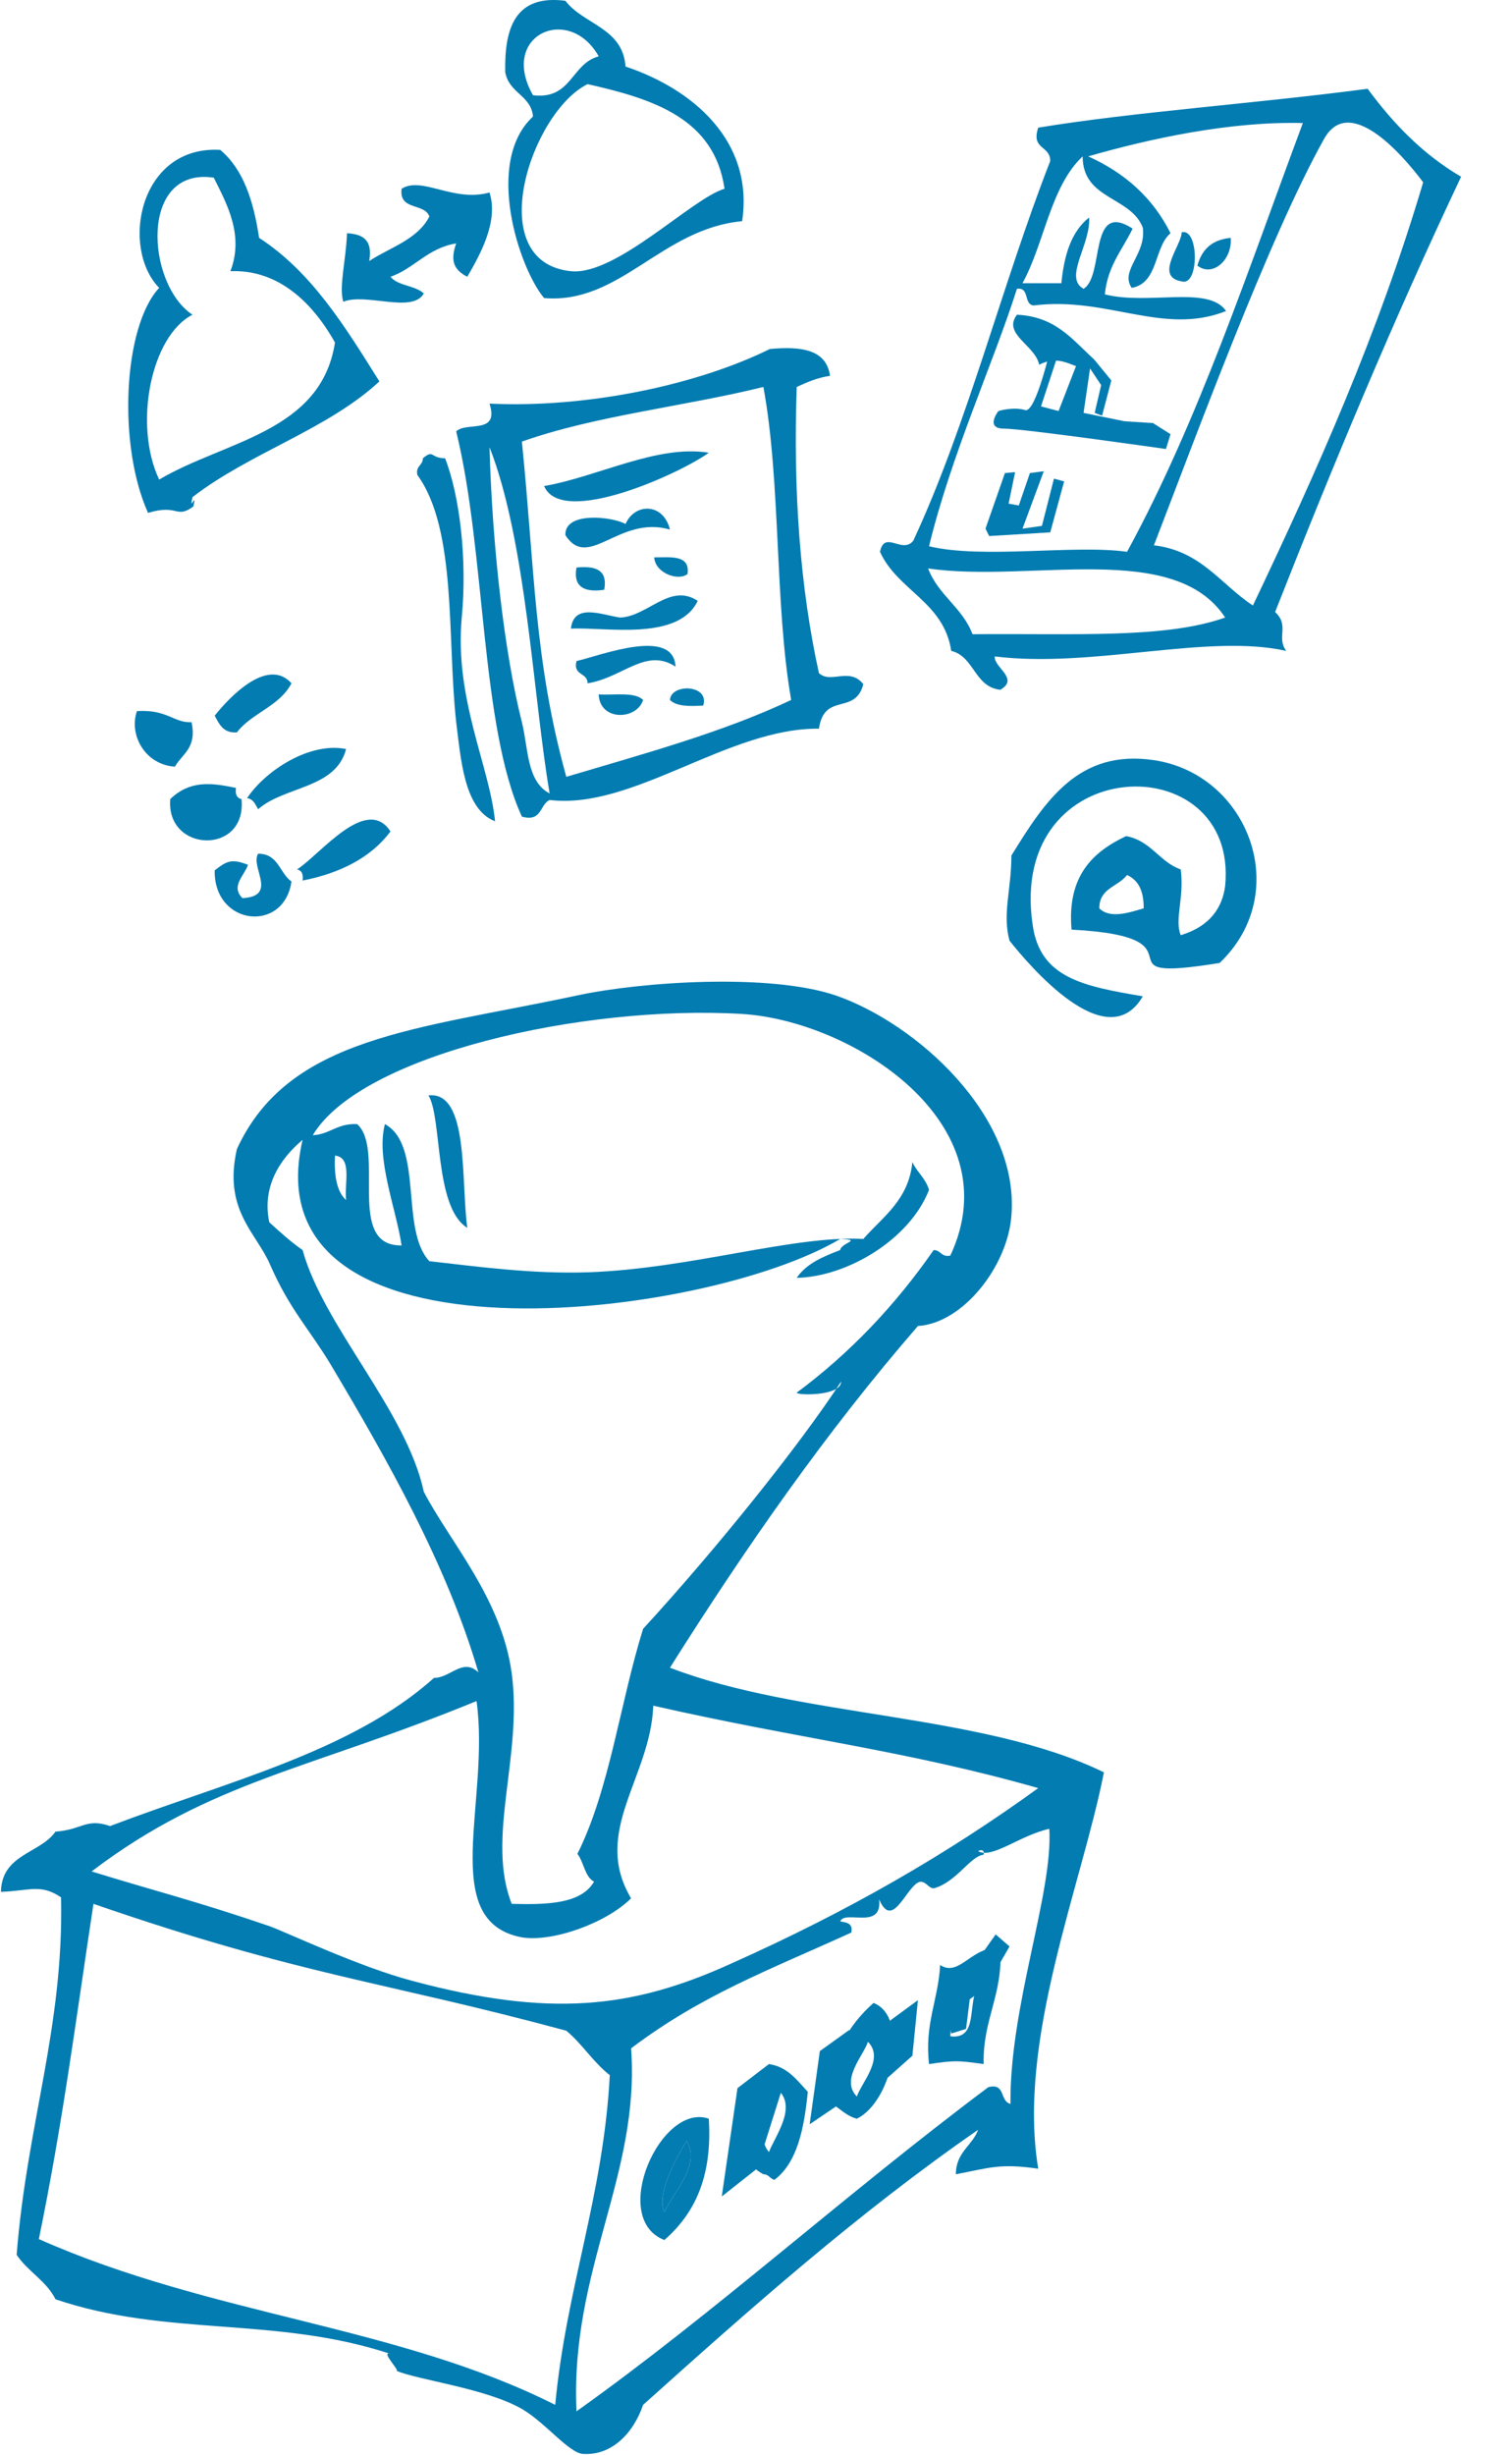
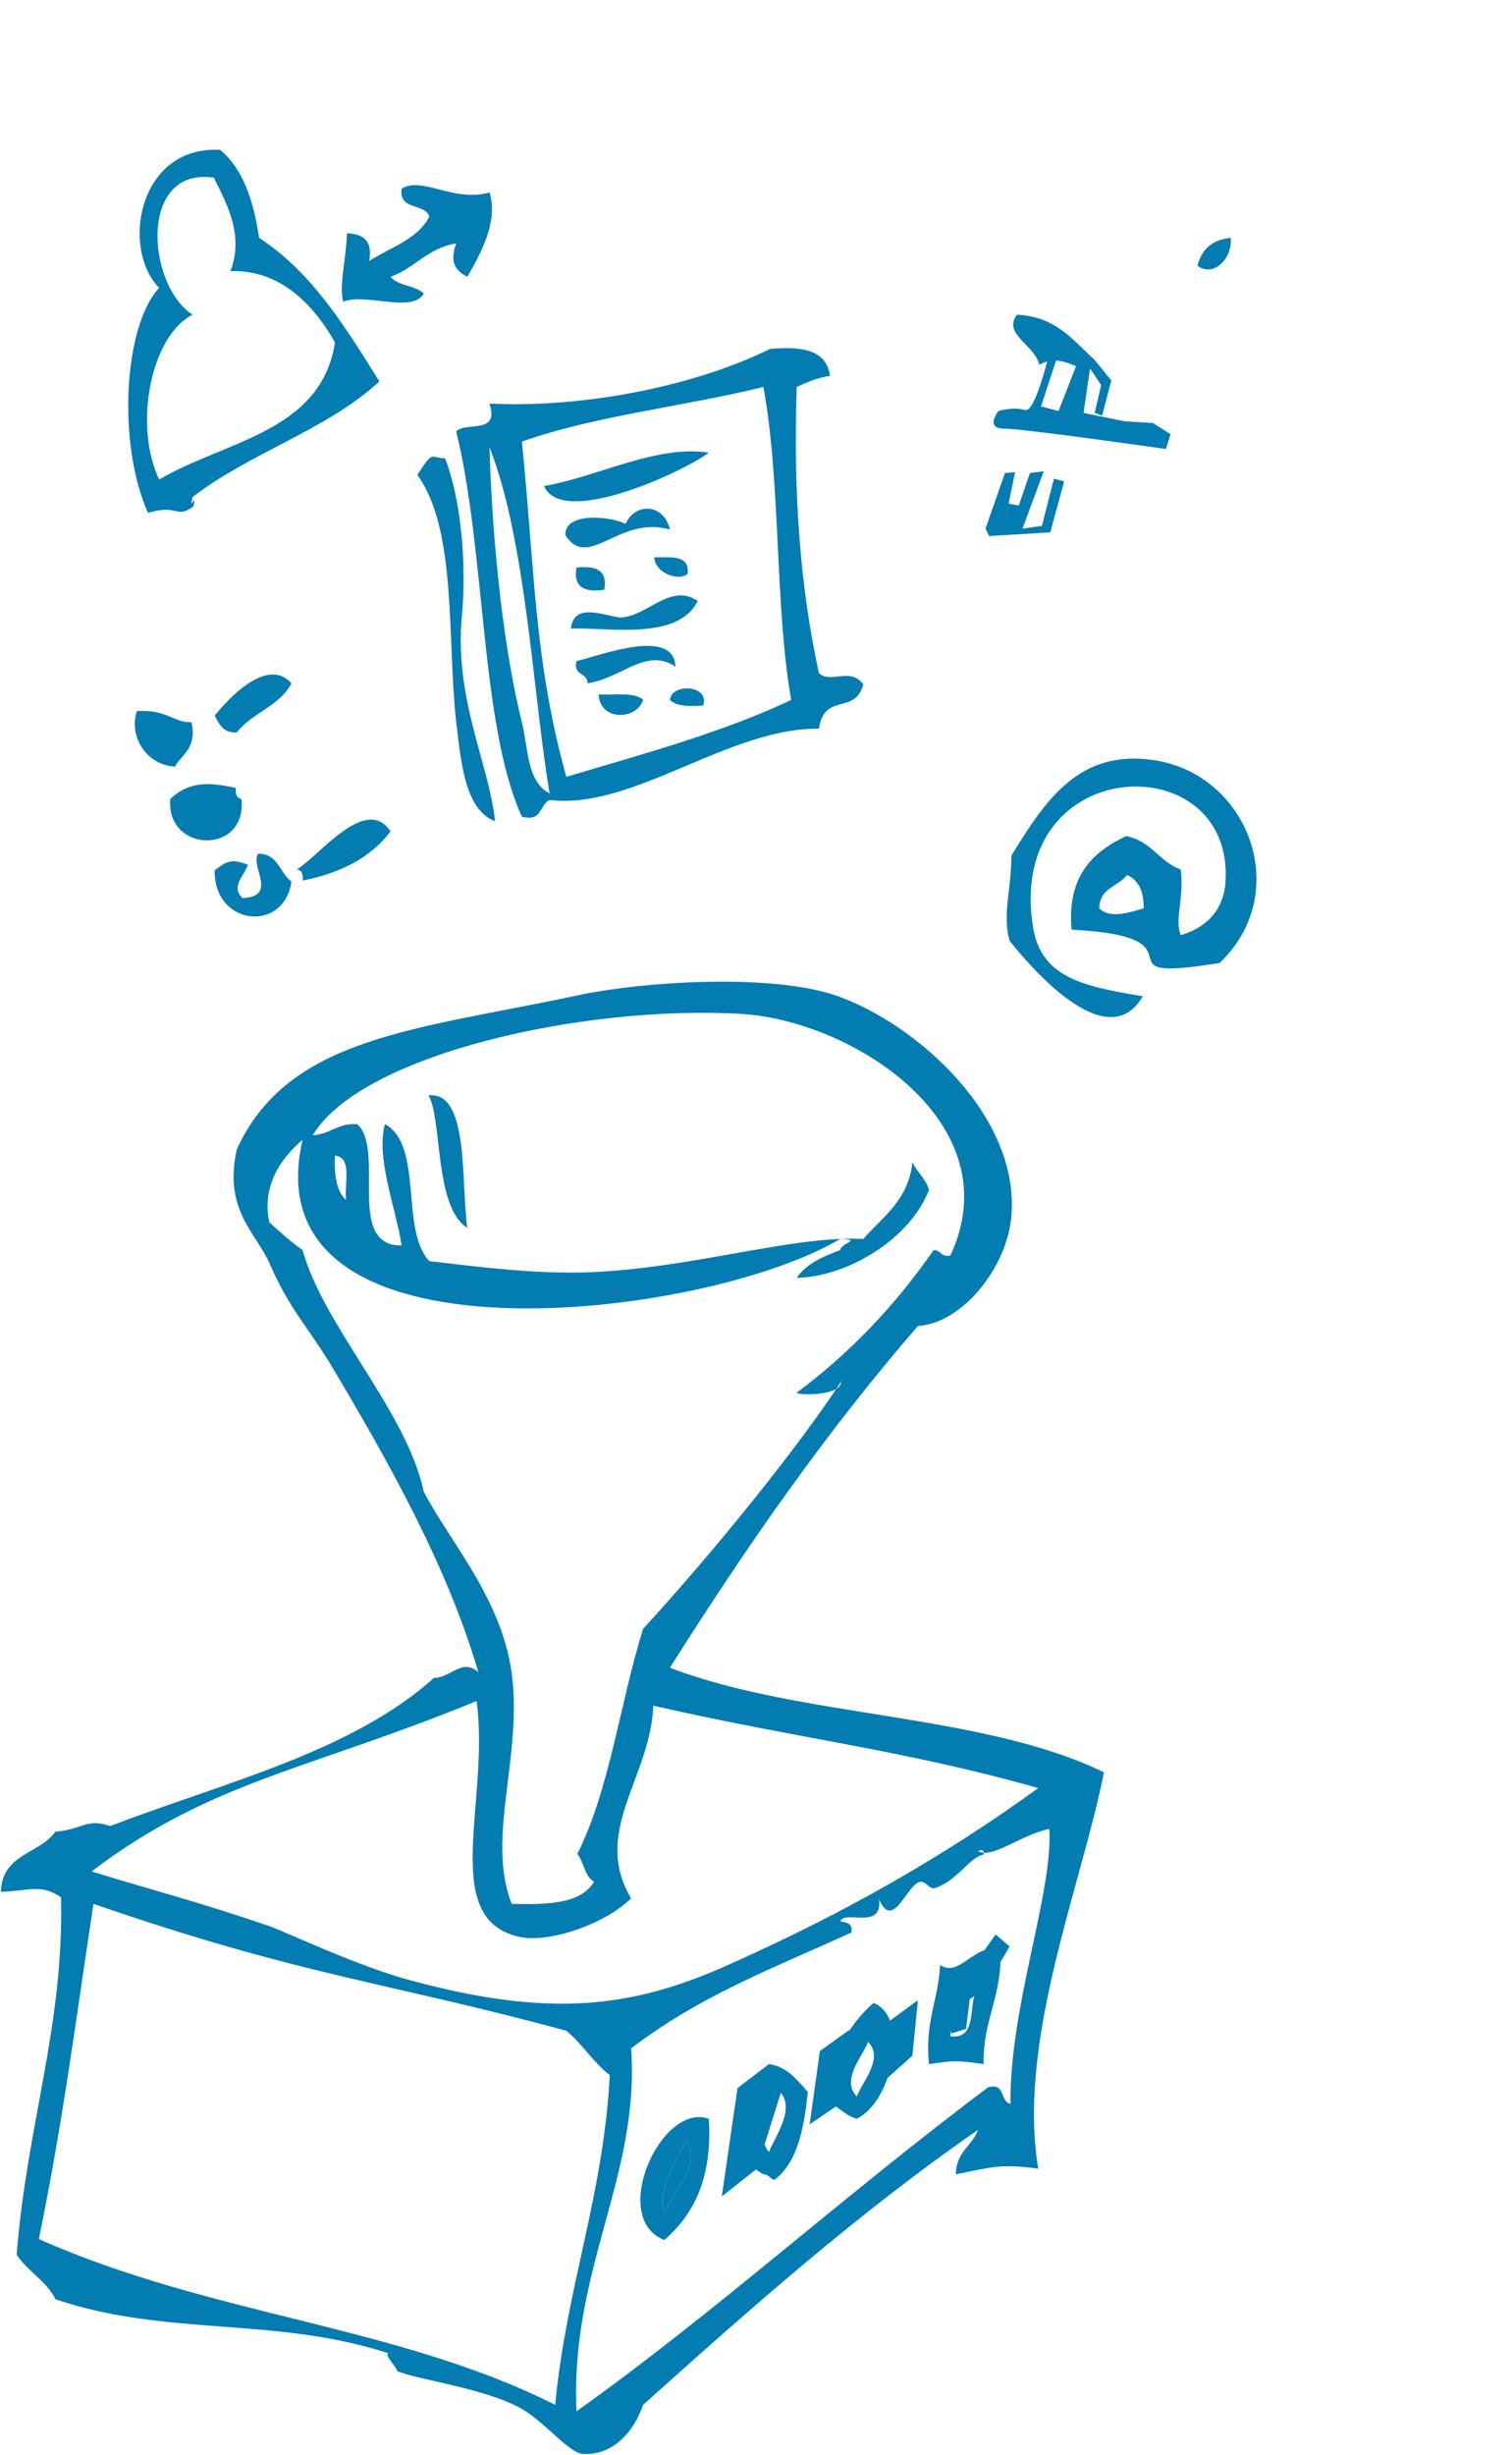
<svg xmlns="http://www.w3.org/2000/svg" version="1.1" id="Ebene_1" x="0px" y="0px" viewBox="0 0 163.4 264.9" style="enable-background:new 0 0 163.4 264.9;" xml:space="preserve" width="180" height="292">
  <style type="text/css">
	.st0{fill-rule:evenodd;clip-rule:evenodd;fill:#037CB1;}
</style>
-   <path class="st0" d="M80.2,23.8c-8.7,0.8-13.2,9-21.4,8.3c-2.7-3.2-6.5-14.7-1.2-19.6c-0.2-2.3-2.6-2.5-3-4.8  c-0.1-4.8,1.1-8.4,6.5-7.7c2,2.6,6.2,2.9,6.5,7.1C74.8,9.5,81.5,15.1,80.2,23.8z M57.6,10.2c4.2,0.5,4.1-3.4,7.1-4.2  C61.5,0.3,53.9,3.7,57.6,10.2z M63.5,9c-6.1,3-11.5,19.2-1.8,20.2c4.9,0.5,13.1-7.9,16.6-8.9C77.2,12.7,70.6,10.6,63.5,9z" />
  <path class="st0" d="M41,41.1c-5.6,5.2-14,7.7-20.2,12.5c-0.4,1.8,0.5-0.8,0.1,1C19,56,19.3,54.3,16,55.3C12.7,48,13.3,35.2,17.2,31  C13,26.7,15,15.6,23.8,16.1c2.5,2.1,3.6,5.5,4.2,9.5C33.7,29.3,37.3,35.2,41,41.1z M20.8,33.9c-4.5,2.3-6.4,11.9-3.6,17.8  c7.1-4.2,17.5-5.1,19-14.8c-2.7-4.8-6.5-7.9-11.3-7.7c1.5-3.9-0.4-7.3-1.8-10.1C15,17.9,15.8,30.6,20.8,33.9z" />
  <path class="st0" d="M52.9,20.7c1,3.1-1,6.7-2.4,9.1c-1.6-0.8-1.8-1.9-1.2-3.6c-3.1,0.5-4.5,2.7-7.1,3.6c0.8,1,2.6,0.9,3.6,1.8  c-1.2,2.2-6.3-0.1-8.7,0.9c-0.5-1.6,0.3-4.5,0.4-7.4c1.7,0.1,2.8,0.7,2.4,3c2.3-1.5,5.2-2.3,6.5-4.8c-0.5-1.5-3.3-0.6-3-3  C45.6,18.9,49,21.8,52.9,20.7z" />
-   <path class="st0" d="M127.7,25c1.9-0.5,1.9,5.9,0,5.3C124.7,29.8,127.7,26.4,127.7,25z" />
  <path class="st0" d="M133,25.6c0.2,2.3-1.9,4.3-3.6,3C129.9,26.8,131,25.8,133,25.6z" />
  <path class="st0" d="M109.9,33.9c4.2,0.2,6,2.7,8.3,4.8c-1.4,2.4-2.8-1-5.9,0.6C111.9,37.2,108.3,36,109.9,33.9z" />
  <path class="st0" d="M89.7,40.5c-1.4,0.2-2.5,0.7-3.6,1.2c-0.4,11.5,0.4,21.8,2.4,30.9c1.3,1.2,3.3-0.7,4.8,1.2  c-0.9,3.4-4.2,0.8-4.8,4.8c-9.8-0.1-20.1,8.8-29.1,7.7c-1.1,0.5-0.8,2.4-3,1.8c-4.5-9.8-3.9-28.6-7.1-41.6c1.1-1.1,4.7,0.4,3.6-3  c10.5,0.5,22.4-2,30.3-5.9C86.5,37.3,89.3,37.6,89.7,40.5z M56.4,47.6c1.4,13.8,1.3,23.6,4.8,36.2c8.4-2.5,16.9-4.8,24.3-8.3  c-1.8-10.4-1.1-23.5-3-33.8C74,43.8,64.3,44.8,56.4,47.6z M56.4,77.9c0.7,2.8,0.5,6.4,3,7.7c-1.8-10.5-2.5-27.2-6.5-37.4  C53.2,58.9,54.5,70.4,56.4,77.9z" />
  <path class="st0" d="M76.6,48.8c-3,2.2-15.9,8.1-17.8,3.6C64.6,51.4,71,47.9,76.6,48.8z" />
-   <path class="st0" d="M48.1,49.4c1.6,4.1,2.4,11,1.8,17.2c-0.8,8.8,3,16,3.6,22c-3.4-1.3-3.7-6.9-4.2-10.7c-1-9.1,0.1-20.8-4.2-26.7  c-0.2-1,0.6-1,0.6-1.8C46.9,48.4,46.5,49.4,48.1,49.4z" />
+   <path class="st0" d="M48.1,49.4c1.6,4.1,2.4,11,1.8,17.2c-0.8,8.8,3,16,3.6,22c-3.4-1.3-3.7-6.9-4.2-10.7c-1-9.1,0.1-20.8-4.2-26.7  C46.9,48.4,46.5,49.4,48.1,49.4z" />
  <path class="st0" d="M72.4,57.1c-5.5-1.6-8.8,4.5-11.3,0.6c-0.1-2.6,5.1-2,6.5-1.2C68.6,54.2,71.7,54.2,72.4,57.1z" />
  <path class="st0" d="M70.7,60.1c1.8,0,3.9-0.3,3.6,1.8C73.3,62.7,70.8,61.8,70.7,60.1z" />
  <path class="st0" d="M62.3,61.2c2-0.2,3.4,0.2,3,2.4C63.3,63.9,61.9,63.4,62.3,61.2z" />
  <path class="st0" d="M75.4,64.8c-2.1,4.4-10,2.8-13.7,3c0.3-2.8,3.3-1.5,5.3-1.2C70,66.5,72.4,62.8,75.4,64.8z" />
  <path class="st0" d="M73,71.9c-3.2-2.1-5.7,1.2-9.5,1.8c0-1.2-1.6-0.8-1.2-2.4C64.9,70.7,72.8,67.6,73,71.9z" />
  <path class="st0" d="M31.5,73.7c-1.3,2.5-4.3,3.2-5.9,5.3c-1.5,0.1-1.9-0.9-2.4-1.8C24.7,75.3,28.9,70.8,31.5,73.7z" />
  <path class="st0" d="M76,76.1c-1.5,0.1-2.9,0.1-3.6-0.6C72.5,73.7,76.7,73.8,76,76.1z" />
  <path class="st0" d="M64.7,74.9c1.7,0.1,3.9-0.3,4.8,0.6C68.8,77.7,64.8,77.8,64.7,74.9z" />
-   <path class="st0" d="M37.4,80.8c-1.1,4.3-6.7,4-9.5,6.5c-0.3-0.5-0.5-1.1-1.2-1.2C28.7,83.1,33.5,80,37.4,80.8z" />
  <path class="st0" d="M131.8,103.9c-14.2,2.3-0.6-2.8-16-3.6c-0.5-5.8,2.3-8.4,5.9-10.1c2.7,0.5,3.6,2.8,5.9,3.6  c0.4,3.1-0.7,5.4,0,7.1c3.3-1,4.5-3.1,4.8-5.3c1.5-15.3-23.6-14.6-20.8,4.2c0.8,5.7,5.4,6.6,11.9,7.7c-3.9,6.7-12.4-3.5-14.4-6  c-0.8-2.9,0.2-5.5,0.2-9.2c3.7-6,7.3-11.5,15.4-10.3C134.9,83.5,139.8,96.3,131.8,103.9z M118.8,98c1.2,1.2,3.4,0.4,4.8,0  c0-1.8-0.5-3-1.8-3.6C120.8,95.7,118.8,95.8,118.8,98z" />
  <path class="st0" d="M42.2,89.7c-2.1,2.8-5.4,4.5-9.5,5.3c0.1-0.7-0.1-1.1-0.6-1.2C34.6,92.2,39.6,85.7,42.2,89.7z" />
  <path class="st0" d="M27.9,92.1c2.2,0,2.3,2.1,3.6,3c-0.8,5.6-8.4,4.8-8.3-1.2c1.3-1,1.8-1.3,3.6-0.6c-0.4,1.2-1.9,2.3-0.6,3.6  C30.1,96.7,27,93.5,27.9,92.1z" />
  <path class="st0" d="M50.5,132.5c-3.6-2.2-2.7-11.9-4.2-14.3C50.7,117.7,49.8,127.4,50.5,132.5z" />
  <path class="st0" d="M108.1,210.3c0.3,5.1-1.9,7.6-1.8,12.5c-2.9-0.4-3.1-0.4-5.9,0c-0.5-4.4,1-6.9,1.2-10.7  C103.7,213.5,105.1,209.9,108.1,210.3z M102.7,219.8c3.1,0.4,1.8-3.7,3-5.3C102.6,214.1,102.9,217.2,102.7,219.8z" />
  <path class="st0" d="M94.4,216.2c3.9,1.5,2.1,10.6-1.8,12.5c-1.2-0.3-1.9-1.2-3-1.8C89.7,221.8,91.7,218.6,94.4,216.2z M92.6,226.3  c0.5-1.5,3-4.1,1.2-5.9C93.3,221.9,90.8,224.5,92.6,226.3z" />
  <path class="st0" d="M83.1,222.8c2,0.3,3,1.7,4.2,3c-0.4,3.9-1.1,7.6-3.6,9.5c-0.5-0.1-0.6-0.6-1.2-0.6  C78,232.3,81.8,226.1,83.1,222.8z M83.1,232.3c0.6-1.6,2.9-4.6,1.2-6.5C83.7,227.3,81.4,230.3,83.1,232.3z" />
  <path class="st0" d="M76.6,228.7c0.4,6.4-1.6,10.3-4.8,13.1C65.8,239.5,71.4,226.9,76.6,228.7z M71.8,238.8c0.9-2.1,4-5.1,2.4-7.7  C73.1,232.9,70.9,236.8,71.8,238.8z" />
-   <path class="st0" d="M112.2,13.7c10.3-1.7,23.5-2.6,35.6-4.2c2.8,3.8,6,7.1,10.1,9.5C150.7,34.2,144.1,50,137.8,66  c1.6,1.5,0.1,2.7,1.2,4.2c-8.5-1.9-20.9,1.9-31.5,0.6c-0.1,1.2,2.7,2.4,0.6,3.6c-2.8-0.3-2.8-3.6-5.3-4.2c-0.8-5.3-5.8-6.5-7.7-10.7  c0.5-2.4,2.4,0.3,3.6-1.2c5.9-12.7,9.6-27.7,14.8-41C113.5,15.6,111.4,16.1,112.2,13.7z M100.4,58.9c5.8,1.4,15.7-0.2,21.4,0.6  c7.7-14.1,13.1-30.5,19-46.3c-7.9-0.2-16.6,1.7-23.2,3.6c4,1.8,7,4.5,8.9,8.3c-1.8,1.5-1.3,5.4-4.2,5.9c-1.3-1.9,1.6-3.6,1.2-6.5  c-1.3-3.4-6.5-3-6.5-7.7c-3.5,3.3-4.1,9.3-6.5,13.7c1.4,0,2.8,0,4.2,0c0.3-3.1,1.1-5.6,3-7.1c0.2,2.9-2.8,6.5-0.6,7.7  c2.3-1.4,0.5-9.6,5.3-6.5c-1.1,2.3-2.7,4-3,7.1c4.7,1.2,11.2-1,13.1,1.8c-6.8,2.7-12.8-1.6-20.8-0.6c-1.1-0.1-0.4-2-1.8-1.8  C107.4,39,102.8,49,100.4,58.9z M143.1,14.9c-6,10.7-14.1,32.8-18.4,43.9c5.1,0.6,7.2,4.2,10.7,6.5c6.9-14.5,13.5-29.2,18.4-45.7  C151.4,16.4,145.8,10.1,143.1,14.9z M105.1,68.4c11.1-0.1,20.8,0.5,27.3-1.8c-5.5-8.4-21.1-3.7-32.1-5.3  C101.4,64.2,104,65.5,105.1,68.4z" />
  <path class="st0" d="M105.7,229.9c-13,9-24.6,19.3-36.2,29.7c-1.1,3.2-3.5,5.5-6.5,5.3c-1.5-0.1-4-3.3-6.5-4.8  c-3.9-2.3-11.5-3.2-13.7-4.2c0.6,0.2-1.8-2.2-0.6-1.8c-12.4-4.1-24.1-1.8-36.2-5.9c-1-2-3-3-4.2-4.8c1.1-14.1,5.1-24.5,4.8-38.6  c-2.2-1.5-3.4-0.7-6.5-0.6c0.1-4.1,4.2-4.1,5.9-6.5c2.9-0.2,3.3-1.5,5.9-0.6c12.3-4.7,26.1-8,35-16c1.8,0,3.1-2.2,4.8-0.6  c-3.4-11.6-9.8-22.9-16-33.3c-2.3-3.8-4.4-5.9-6.5-10.7c-1.5-3.5-5.1-5.9-3.6-12.5c5.6-12.2,19.5-12.9,36.8-16.6  c7-1.5,20.8-2.4,27.9,0c8.7,3,19.9,13,19,23.8c-0.4,5.4-5.2,11.6-10.1,11.9C89.3,154.5,80.6,167,72.4,180c14,5.4,33.8,4.9,46.9,11.3  c-2.4,12.2-9.4,28.9-7.1,42.8c-4.2-0.6-5.2-0.1-8.9,0.6C103.3,232.3,105.1,231.6,105.7,229.9z M29.1,207.9c1.7,0.6,9.7,4.4,15.4,5.9  c14.9,4,23.8,3,34.4-1.8c12.8-5.7,23.5-11.9,33.3-19c-14.4-4.1-25.8-5.3-41.6-8.9c-0.3,7.8-6.7,13.6-2.4,20.8  c-2.7,2.7-8.6,4.8-11.9,4.2c-9-1.8-3.3-14.7-4.8-25.5c-18,7.4-28.7,8.6-41.6,18.4C16.7,204.1,21.2,205.2,29.1,207.9z M90.8,134.9  c0.1-0.8,2.5-1.1,0-1.2C76,142.5,26.8,148.3,32.7,123c-2.5,2.1-4.4,5.1-3.6,8.9c1.1,1,2.3,2.1,3.6,3c2.3,8.3,11.2,17.3,13.1,26.1  c2.8,5.4,8.4,11.5,9.5,19.6c1.2,9-2.8,17.8,0,24.9c3.9,0.1,7.5,0,8.9-2.4c-1-0.5-1.1-2.1-1.8-3c3.5-7,4.6-16.3,7.1-24.3  c7.9-8.6,16.9-19.8,21.4-26.7c0,1.6-4.8,1.5-4.8,1.2c5.8-4.3,10.7-9.5,14.8-15.4c0.8,0,0.8,0.8,1.8,0.6  c6.7-14.3-10.6-25.4-22.6-26.1c-17.1-1-41.1,4.4-46.3,13.1c1.9-0.1,2.6-1.3,4.8-1.2c3.1,2.8-1.3,13.2,4.8,13.1  c-0.6-4-2.8-9.4-1.8-13.1c4.2,2.3,1.6,11.4,4.8,14.8c5.3,0.6,11.1,1.4,17.2,1.2c11.1-0.4,22.1-4,29.7-3.6c2.1-2.4,4.9-4.2,5.3-8.3  c0.5,1.1,1.4,1.7,1.8,3c-2.1,5.4-8.9,9.4-14.3,9.5C87.2,136.3,89,135.6,90.8,134.9z M37.4,129.5c-0.2-1.8,0.7-4.6-1.2-4.8  C36.1,126.9,36.4,128.6,37.4,129.5z M106.3,200.2c-1.4,0.1-2.9,2.9-5.3,3.6c-0.6,0.2-1-1-1.8-0.6c-1.4,0.8-2.8,5.1-4.2,1.8  c0.4,3.4-3.7,1.1-4.2,2.4c0.7,0.1,1.4,0.2,1.2,1.2c-9,4.1-16.1,6.7-23.8,12.5c1,13.7-6.6,23.9-5.9,39.2c14.9-10.6,29-23.4,44.5-35  c1.9-0.5,1.2,1.5,2.4,1.8c-0.1-10.6,4.6-22.7,4.2-29.7c-3.2,0.7-6.2,3.3-7.7,2.4C106.1,199.6,106.4,199.7,106.3,200.2z M61.2,219.2  c-20-5.4-28.5-5.9-51.1-13.7c-2,13.2-3.3,23.5-5.9,36.2C22.9,250,42.9,251,60,259.6c1.2-12.7,5.2-22.5,5.9-35.6  C64.1,222.6,62.9,220.6,61.2,219.2z" />
  <path class="st0" d="M74.2,231.1c1.6,2.6-1.5,5.6-2.4,7.7C70.9,236.8,73.1,232.9,74.2,231.1z" />
  <path class="st0" d="M14.8,76.7c3.3-0.2,4,1.3,5.9,1.2c0.6,2.8-1,3.4-1.8,4.8C15.7,82.5,13.9,79.3,14.8,76.7z" />
  <path class="st0" d="M25.5,85c-0.1,0.7,0.1,1.1,0.6,1.2c0.6,6.1-8.2,5.8-7.7,0C20.5,84.2,22.7,84.4,25.5,85z" />
  <path class="st0" d="M107.9,44.3c0,0,1.6-0.5,2.9-0.1c1.2,0.3,2.9-7.4,2.9-7.4h1.1l-2.3,7l1.9,0.5l2.6-6.7l1.3,1.2l1.8,2.2l-1,3.8  l-0.8-0.3l0.7-3l-1.2-1.8l-0.7,4.8l4.4,0.9l3.1,0.2l1.9,1.2l-0.5,1.6c0,0-15.4-2.2-17.5-2.2S107.9,44.3,107.9,44.3z" />
  <polygon class="st0" points="106.5,57 108.6,51 109.7,50.9 109,54.3 110.1,54.5 111.3,51 112.8,50.8 110.5,57 112.6,56.7   113.9,51.6 115,51.9 113.5,57.4 106.9,57.8 " />
  <path class="st0" d="M163.4,80" />
  <polygon class="st0" points="79.7,225.4 78,237.1 81.8,234.1 84.7,224.9 83.1,222.8 " />
  <polygon class="st0" points="91.8,219.1 88.6,221.4 87.5,229.3 90.9,227 " />
  <polygon class="st0" points="96.2,218.1 95.9,224.3 98.6,221.9 99.2,215.9 " />
  <polygon class="st0" points="103.5,214.6 107.6,208.8 109.1,210.1 106.5,214.6 104.8,215.8 104.4,219 102.8,219.5 101.9,213.9   103.7,213 " />
</svg>